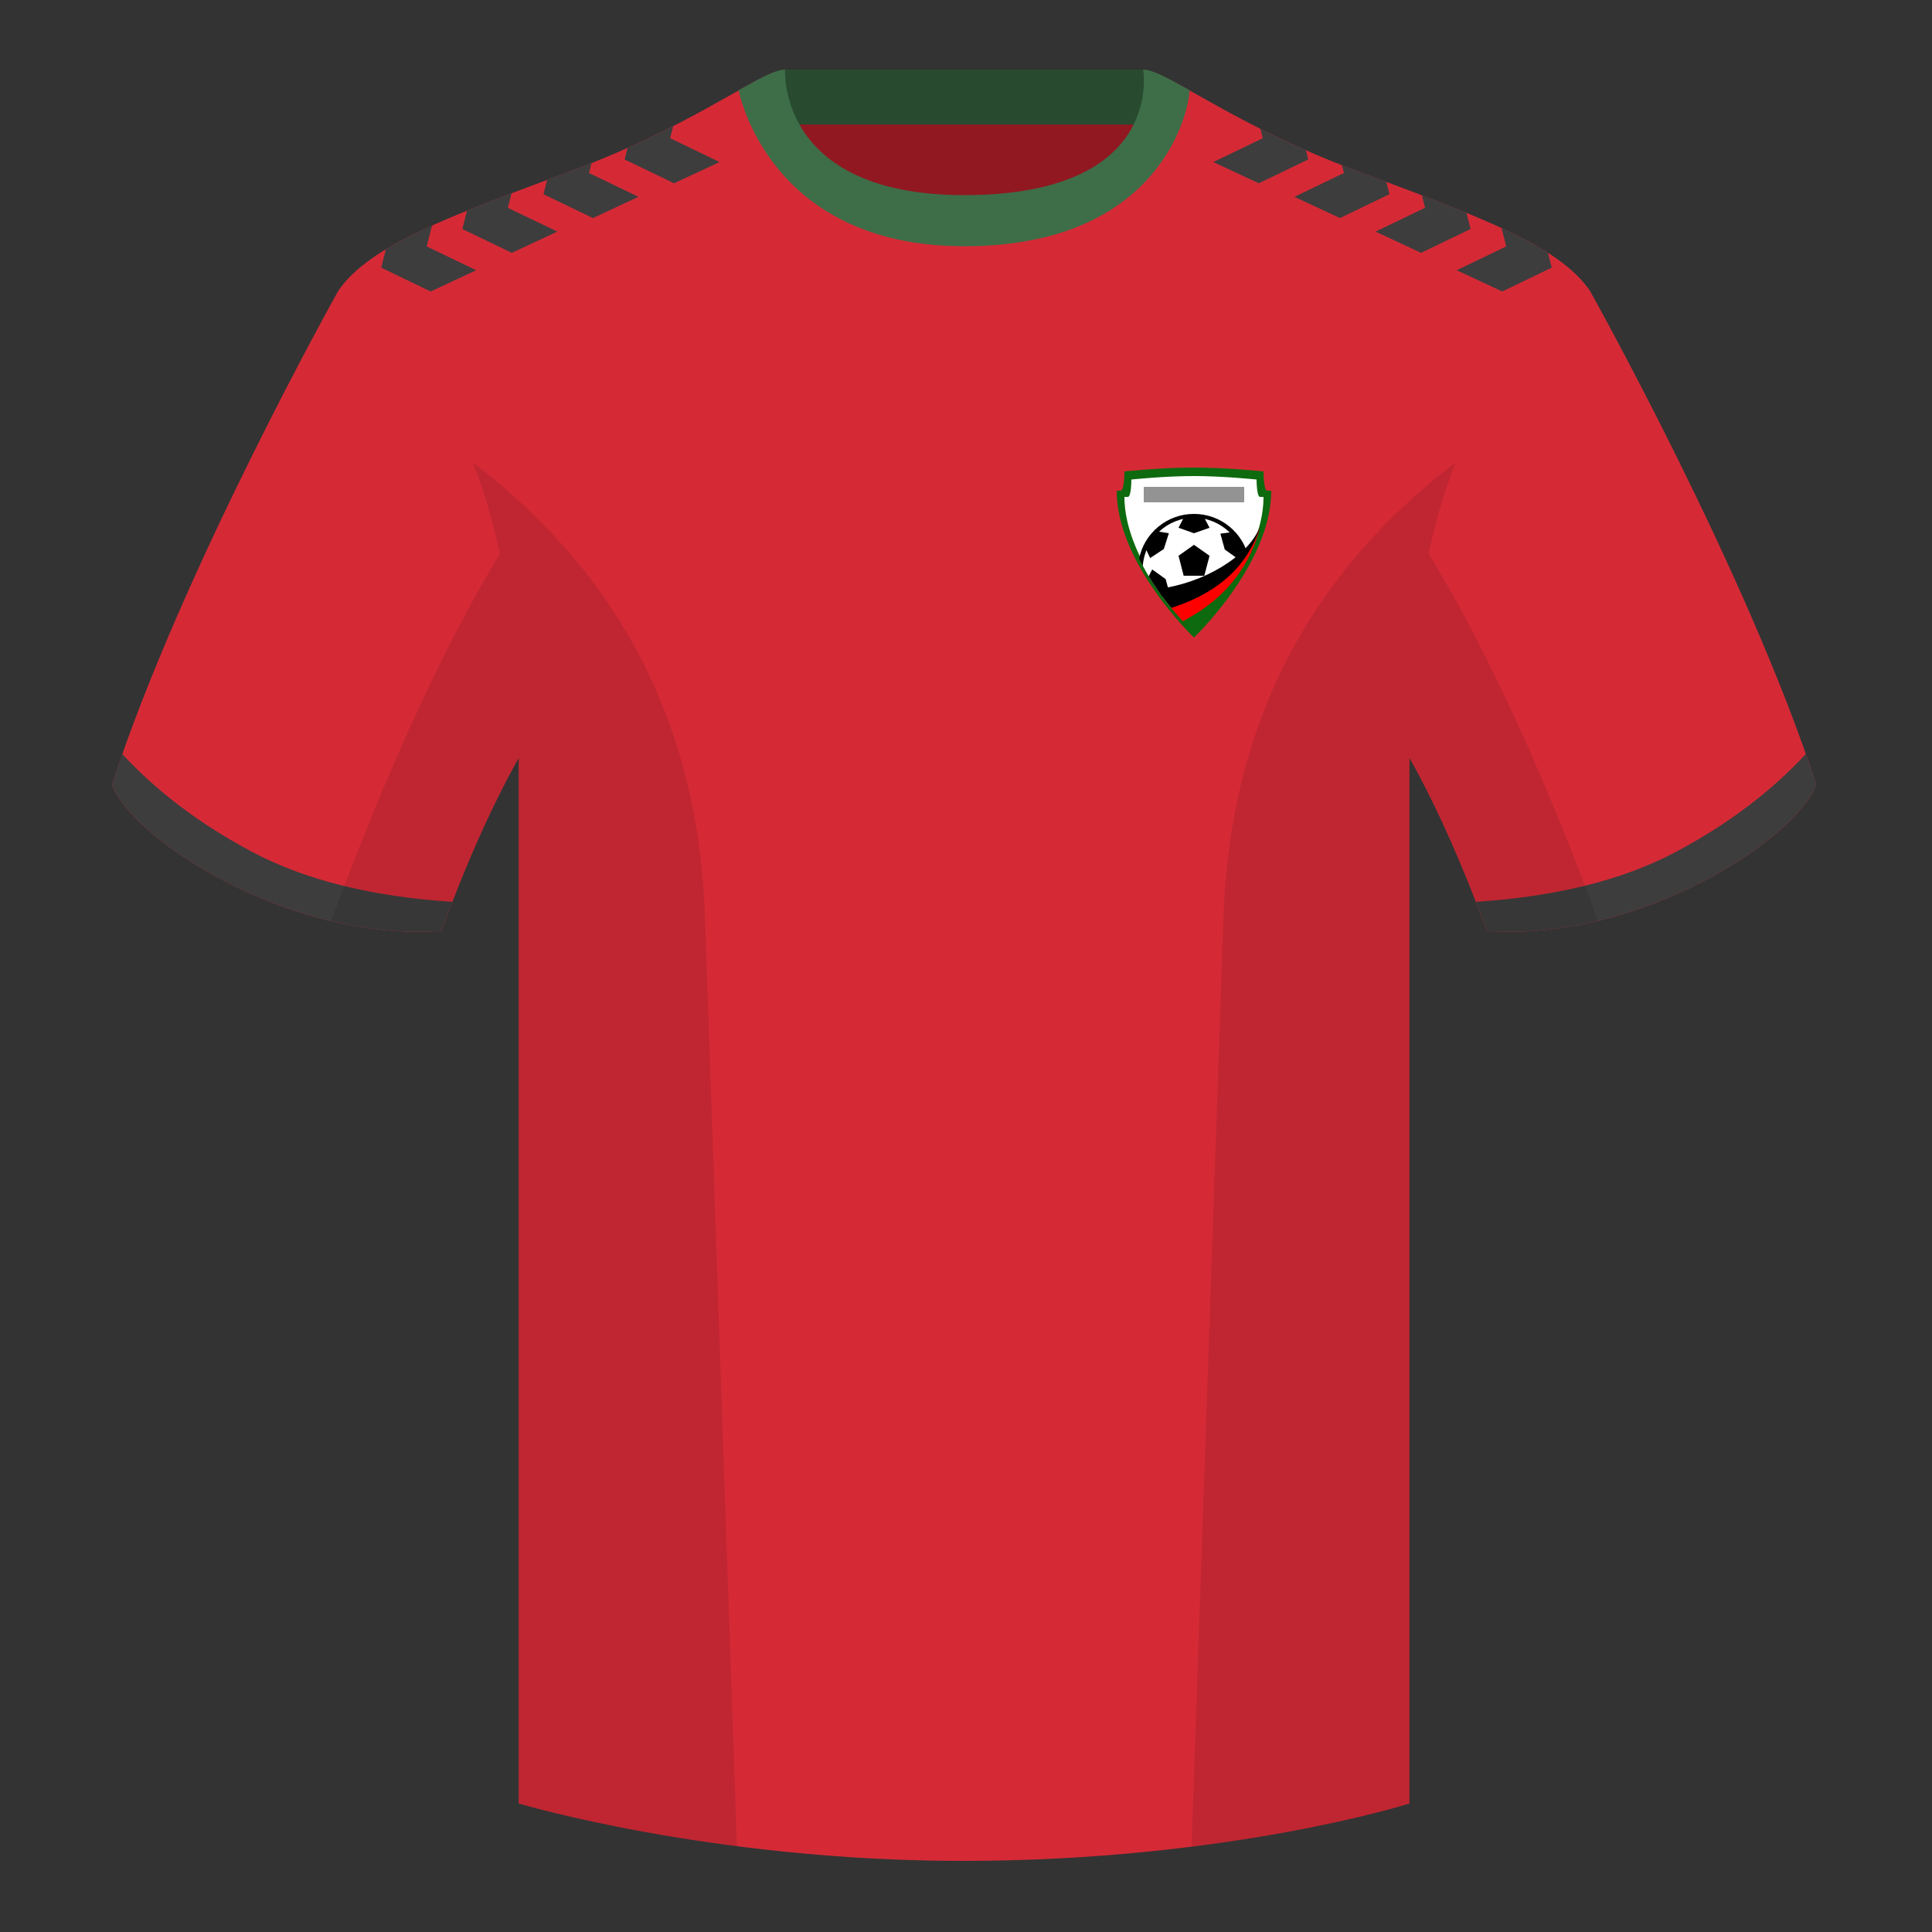
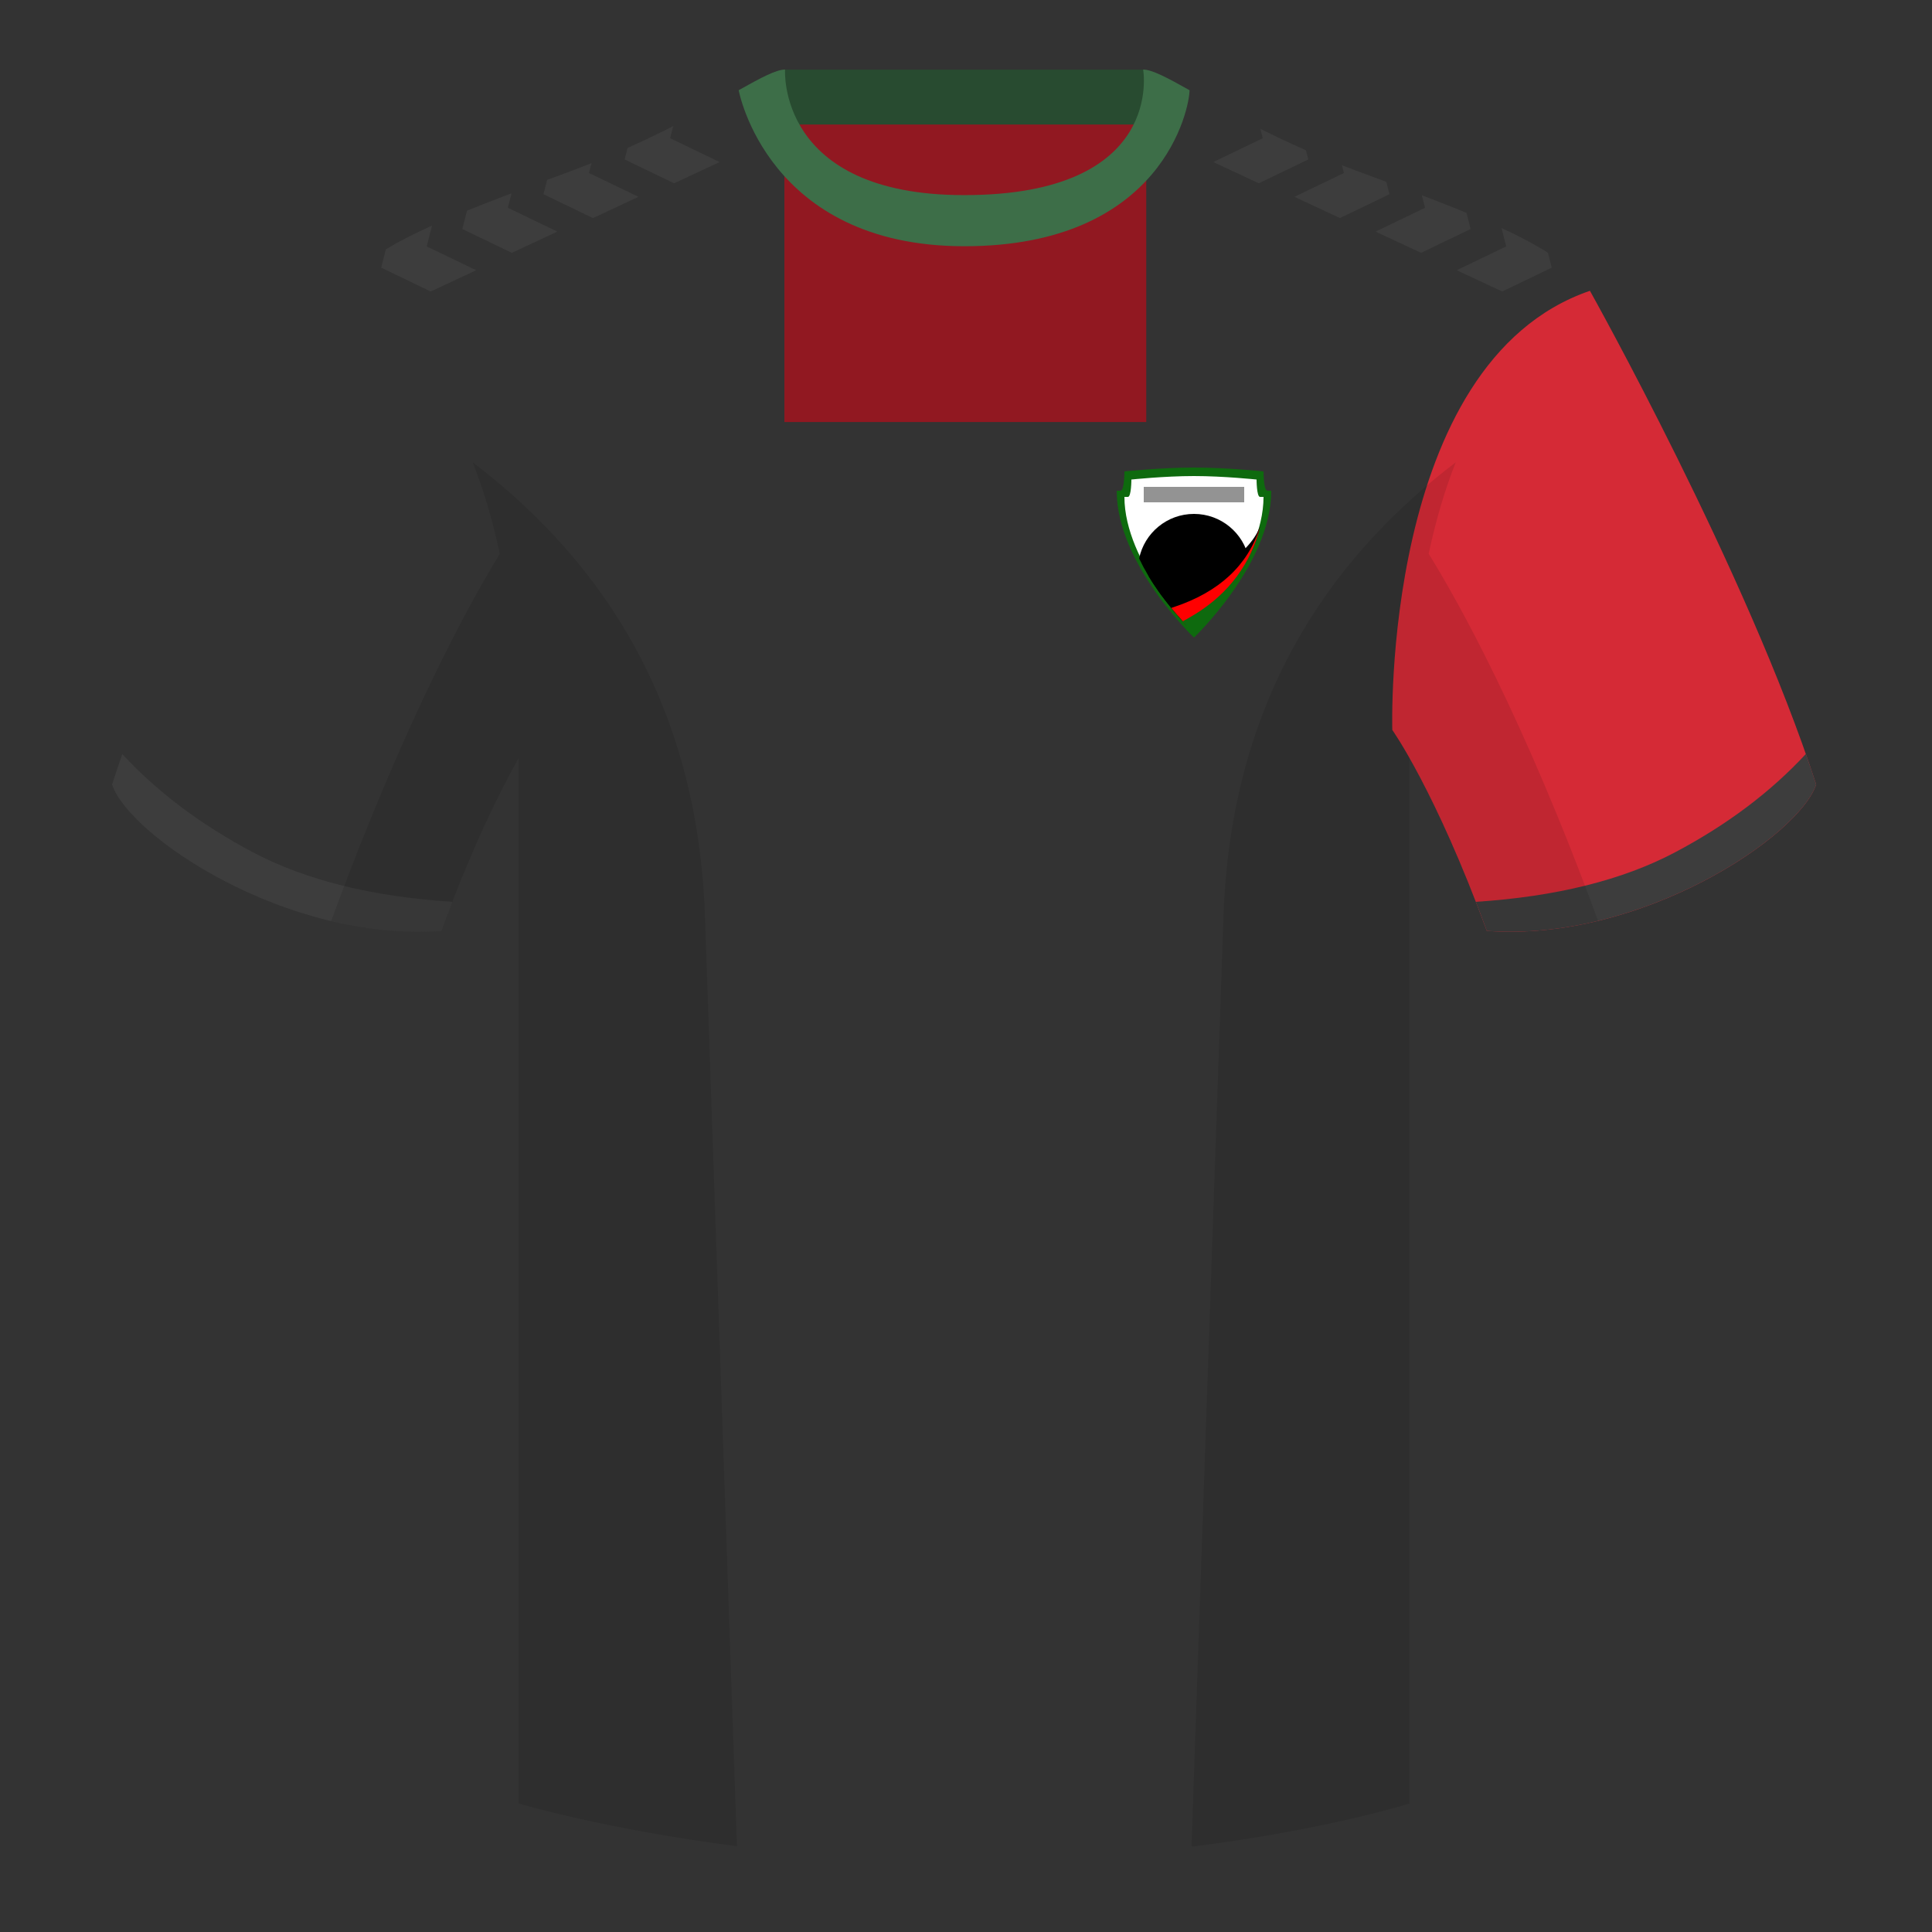
<svg xmlns="http://www.w3.org/2000/svg" width="500" height="500" viewBox="0 0 500 500" fill="none">
  <rect x="0" y="0" width="500" height="500" fill="#333333" stroke="none" />
  <path fill-rule="evenodd" clip-rule="evenodd" d="M203.003 109.223H296.647V21.928H203.003V109.223Z" fill="#911821" />
  <path fill-rule="evenodd" clip-rule="evenodd" d="M202.864 32.228H296.322V18.028H202.864V32.228Z" fill="#284B30" />
-   <path fill-rule="evenodd" clip-rule="evenodd" d="M87.547 75.258C87.547 75.258 46.785 148.059 29 203.029C33.445 216.404 74.208 243.889 114.232 240.914C127.572 204.514 138.692 188.914 138.692 188.914C138.692 188.914 141.655 93.829 87.547 75.258Z" fill="#D52A36" />
  <path fill-rule="evenodd" clip-rule="evenodd" d="M411.473 75.258C411.473 75.258 452.236 148.059 470.02 203.029C465.575 216.404 424.813 243.889 384.788 240.914C371.448 204.514 360.328 188.914 360.328 188.914C360.328 188.914 357.365 93.829 411.473 75.258Z" fill="#D52A36" />
-   <path fill-rule="evenodd" clip-rule="evenodd" d="M249.511 57.703C199.429 57.703 201.713 18.233 200.769 18.562C193.253 21.181 176.636 33.499 148.33 44.057C116.457 55.943 95.704 63.373 87.548 75.257C98.662 84.172 134.242 104.227 134.242 195.602V466.742C134.242 466.742 183.9 481.598 249.127 481.598C318.056 481.598 364.775 466.742 364.775 466.742V195.602C364.775 104.227 400.355 84.172 411.475 75.257C403.318 63.373 382.565 55.943 350.692 44.057C322.332 33.481 305.71 21.138 298.214 18.549C297.287 18.229 302.392 57.703 249.511 57.703Z" fill="#D52A36" />
  <path fill-rule="evenodd" clip-rule="evenodd" d="M467.353 195.129C468.289 197.796 469.18 200.432 470.02 203.028C465.575 216.403 424.812 243.888 384.788 240.913C383.83 238.3 382.884 235.794 381.953 233.394C402.748 232.036 419.946 227.757 433.547 220.557C446.975 213.448 458.244 204.972 467.353 195.129V195.129Z" fill="#3D3D3D" />
  <path fill-rule="evenodd" clip-rule="evenodd" d="M31.655 195.165C40.758 204.993 52.015 213.456 65.427 220.557C79.038 227.762 96.251 232.042 117.066 233.397C116.135 235.796 115.189 238.301 114.232 240.914C74.208 243.889 33.445 216.404 29 203.029C29.836 200.444 30.723 197.819 31.655 195.165V195.165Z" fill="#3D3D3D" />
  <path fill-rule="evenodd" clip-rule="evenodd" d="M111.803 58.382L110.431 63.773L123.236 69.939L111.454 75.433L98.649 69.267L99.857 64.522C103.308 62.438 107.294 60.419 111.803 58.382ZM132.385 50.027L131.431 53.773L144.236 59.939L132.454 65.433L119.649 59.267L120.855 54.529C123.731 53.363 126.767 52.175 129.96 50.952L132.385 50.027ZM153.08 42.228L152.431 44.773L165.236 50.939L153.454 56.433L140.649 50.267L141.59 46.569L148.33 44.057C149.952 43.453 151.535 42.842 153.08 42.228ZM174.232 32.63L173.431 35.773L186.236 41.939L174.454 47.433L161.649 41.267L162.407 38.291C166.339 36.533 169.975 34.783 173.326 33.09L174.232 32.63Z" fill="#3D3D3D" />
  <path fill-rule="evenodd" clip-rule="evenodd" d="M389.806 63.773L388.593 59.01C393.17 61.125 397.18 63.229 400.608 65.418L401.588 69.267L388.782 75.433L377 69.939L389.806 63.773L388.593 59.01L389.806 63.773ZM368.806 53.773L367.982 50.539L370.413 51.471C373.613 52.704 376.65 53.903 379.522 55.081L380.588 59.267L367.782 65.433L356 59.939L368.806 53.773ZM347.806 44.773L347.292 42.76C348.406 43.195 349.539 43.628 350.692 44.057L358.774 47.07L359.588 50.267L346.782 56.433L335 50.939L347.806 44.773L347.292 42.76L347.806 44.773ZM326.806 35.773L326.185 33.337C329.789 35.149 333.717 37.023 337.984 38.898L338.588 41.267L325.782 47.433L314 41.939L326.806 35.773L326.185 33.337L326.806 35.773Z" fill="#3D3D3D" />
  <path fill-rule="evenodd" clip-rule="evenodd" d="M307.852 23.345C302.08 20.105 298.124 18 295.844 18C295.844 18 301.726 50.495 249.509 50.495C200.988 50.495 203.173 18 203.173 18C200.894 18 196.938 20.105 191.171 23.345C191.171 23.345 198.539 63.725 249.574 63.725C301.052 63.725 307.852 27.83 307.852 23.345Z" fill="#3D6E48" />
  <path fill-rule="evenodd" clip-rule="evenodd" d="M413.584 238.323C404.297 240.561 394.52 241.639 384.786 240.915C376.589 218.546 369.229 204.032 364.774 196.167V466.744C364.774 466.744 343.672 473.454 308.907 477.855C308.726 477.835 308.544 477.815 308.363 477.795C310.244 423 314.085 311.325 316.64 237.09C318.695 177.335 347.724 141.8 376.739 119.65C374.063 126.431 371.667 134.256 369.739 143.317C377.093 155.169 394.175 185.386 413.57 238.281C413.575 238.295 413.58 238.309 413.584 238.323ZM190.717 477.795C156.469 473.394 134.24 466.744 134.24 466.744V196.172C129.784 204.039 122.427 218.551 114.231 240.915C104.598 241.631 94.922 240.583 85.72 238.391C85.725 238.359 85.732 238.327 85.74 238.295C105.117 185.447 122.045 155.229 129.35 143.351C127.421 134.276 125.022 126.439 122.343 119.65C151.358 141.8 180.387 177.335 182.442 237.09C184.997 311.325 188.838 423 190.719 477.795L190.717 477.795Z" fill="black" fill-opacity="0.1" />
  <path fill-rule="evenodd" clip-rule="evenodd" d="M289 127C289 127 289 127 290 127C291 127 291 122 291 122C291 122 300.5 121 309 121C317.5 121 327 122 327 122C327 122 327 127 328 127C329 127 329 127 329 127C329 146 309 165 309 165C309 165 289 146 289 127Z" fill="#0E6A0E" />
  <path fill-rule="evenodd" clip-rule="evenodd" d="M291 128.6C291 128.6 291 128.6 291.9 128.6C292.8 128.6 292.8 124.1 292.8 124.1C292.8 124.1 301.35 123.2 309 123.2C316.65 123.2 325.2 124.1 325.2 124.1C325.2 124.1 325.2 128.6 326.1 128.6C327 128.6 327 128.6 327 128.6C327 145.7 309 163.787 309 163.787C309 163.787 291 145.7 291 128.6Z" fill="white" />
  <rect x="296" y="126" width="26" height="4" fill="#939393" />
  <path fill-rule="evenodd" clip-rule="evenodd" d="M309 133C315.991 133 321.826 137.947 323.196 144.531C320.506 150.237 316.39 156.021 310.847 161.884C310.241 161.96 309.625 162 309 162C308.375 162 307.759 161.96 307.155 161.884C301.61 156.021 297.494 150.237 294.804 144.53C296.175 137.947 302.01 133 309 133Z" fill="black" />
-   <path fill-rule="evenodd" clip-rule="evenodd" d="M309 134C315.986 134 321.714 139.475 322.251 146.43C319.786 151.121 316.365 155.863 311.985 160.659C311.026 160.882 310.026 161 309 161C307.974 161 306.974 160.882 306.015 160.658C301.635 155.863 298.214 151.12 295.75 146.429C296.287 139.474 302.014 134 309 134Z" fill="white" />
  <path fill-rule="evenodd" clip-rule="evenodd" d="M305 143.833L309 141L313.031 143.833L311.668 149H306.333L305 143.833Z" fill="black" />
-   <path fill-rule="evenodd" clip-rule="evenodd" d="M305 136.583L309 138L313.031 136.583L311.668 134H306.333L305 136.583Z" fill="black" />
  <path fill-rule="evenodd" clip-rule="evenodd" d="M297.662 144.422L301.201 142.08L302.496 138.007L299.612 137.541L296.402 141.802L297.662 144.422Z" fill="black" />
  <path fill-rule="evenodd" clip-rule="evenodd" d="M315.831 138.115L316.965 142.204L320.438 144.694L321.772 142.096L318.712 137.726L315.831 138.115Z" fill="black" />
  <path fill-rule="evenodd" clip-rule="evenodd" d="M298.19 147.376L301.663 149.866L302.797 153.955L300.701 154.239C299.437 152.534 298.297 150.837 297.281 149.146L298.19 147.376Z" fill="black" />
  <path fill-rule="evenodd" clip-rule="evenodd" d="M309 163.787C305.733 160.504 302.911 157.246 300.534 154.013L299.613 152.429C311.402 151.005 323.196 143.993 326.13 136.171C324.07 145.176 318.36 154.382 309 163.787Z" fill="black" />
  <path fill-rule="evenodd" clip-rule="evenodd" d="M309 163.787C306.849 161.625 304.89 159.474 303.125 157.334L303.831 157.096C315.494 153.212 322.899 146.352 326.047 136.515C323.924 145.41 318.241 154.501 309 163.787Z" fill="#FF0000" />
  <path fill-rule="evenodd" clip-rule="evenodd" d="M309.016 164.348L306.121 160.774L307.42 160.05C316.781 154.84 322.892 147.378 325.755 137.661C323.43 146.191 317.86 155.461 309.016 164.348Z" fill="#0E6A0E" />
</svg>